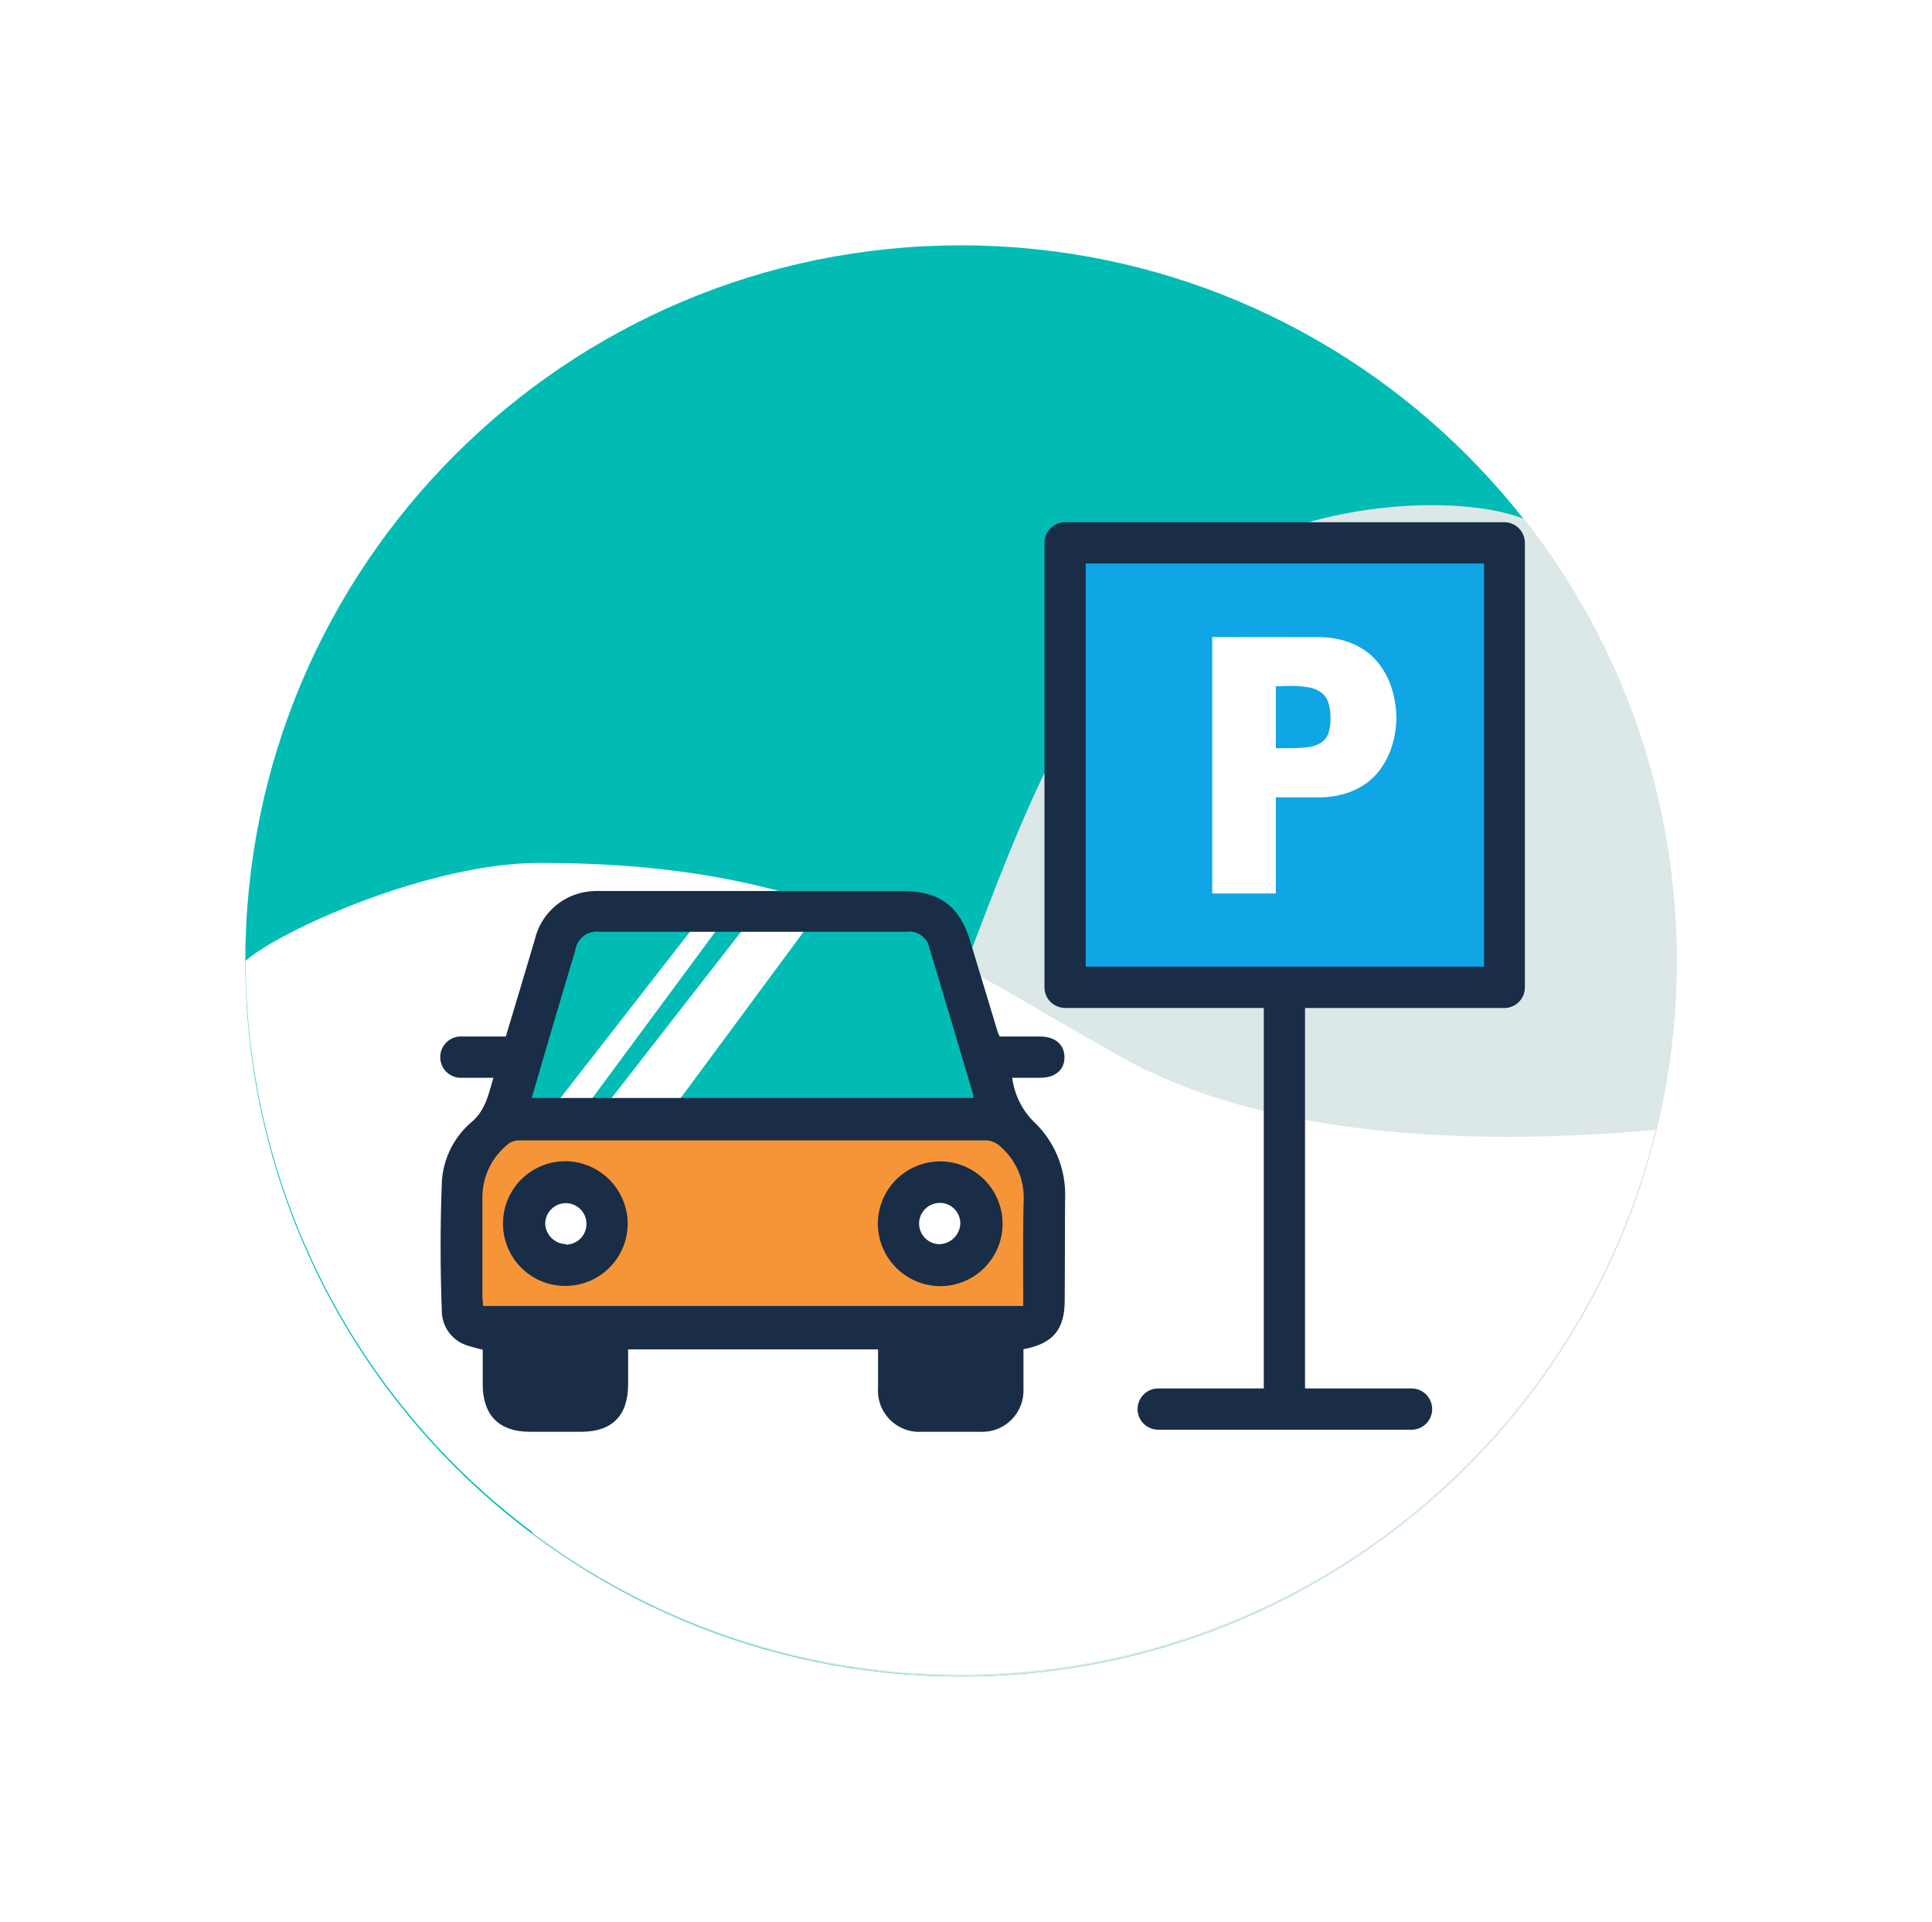
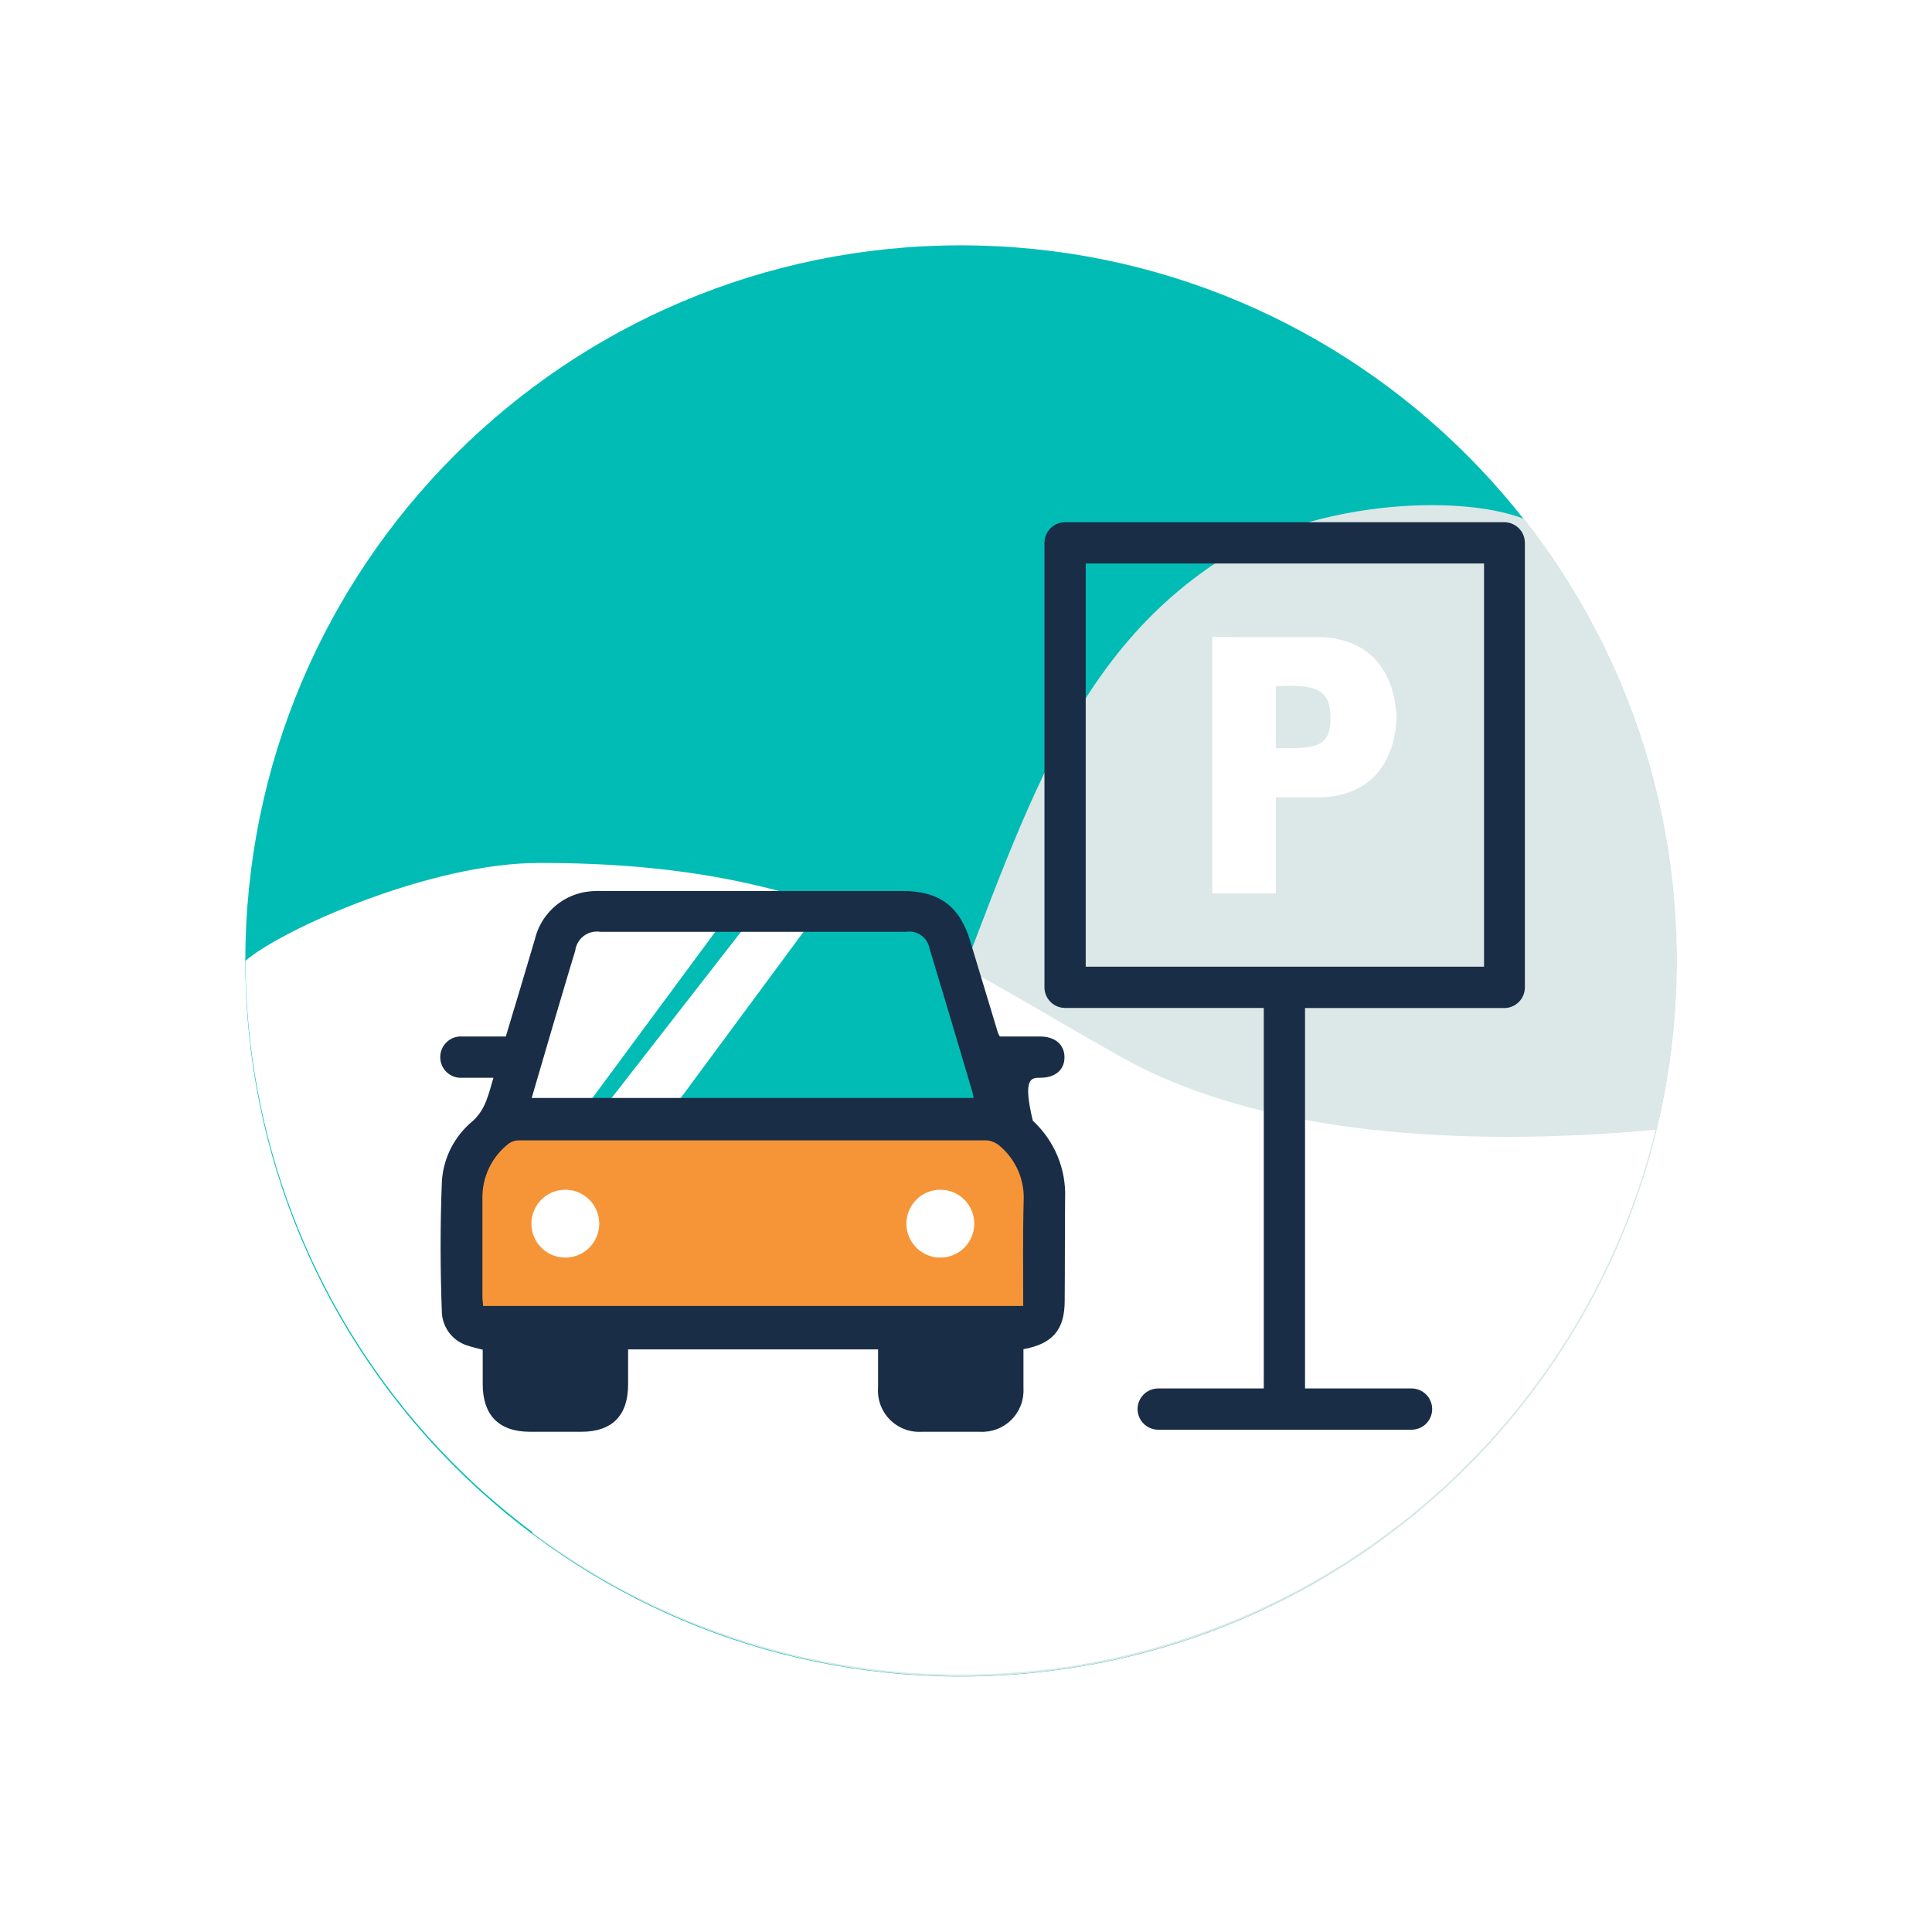
<svg xmlns="http://www.w3.org/2000/svg" width="189" height="188" viewBox="0 0 189 188" fill="none">
  <g filter="url(#filter0_d_2674_6384)">
    <path d="M89.995 160C128.652 160 159.99 128.66 159.99 90C159.99 51.34 128.652 20 89.995 20C51.338 20 20 51.34 20 90C20 128.66 51.338 160 89.995 160Z" fill="#00BCB5" />
    <path d="M145.02 46.734C138.776 44.303 123.736 44.847 114.042 51.677C98.508 62.632 94.806 80.932 85.213 103.66C79.877 116.27 67.662 136.133 55.577 142.821C53.181 144.145 50.643 145.194 48.012 145.948C61.595 156.156 78.427 161.073 95.368 159.782C112.31 158.492 128.203 151.082 140.084 138.935C151.964 126.788 159.021 110.734 159.936 93.767C160.852 76.8 155.565 60.079 145.061 46.724L145.02 46.734Z" fill="#DCE7E7" />
    <path d="M105.712 99.422C87.414 89.152 76.46 80.386 48.74 80.416C38.017 80.416 23.401 87.004 20.012 90C20.053 107.092 26.347 123.579 37.708 136.35C49.068 149.121 64.708 157.293 81.679 159.324C98.649 161.356 115.776 157.106 129.829 147.378C143.883 137.649 153.89 123.114 157.964 106.514C139.323 108.228 119.37 107.088 105.712 99.422Z" fill="white" />
    <path d="M87.99 85.795H75.613L61.229 105.254L54.289 105.396H94.093L87.99 85.795Z" fill="#00BCB5" />
-     <path d="M64.546 85.795H53.269L45.945 105.396H49.284L64.546 85.795Z" fill="#00BCB5" />
    <path d="M66.976 85.795L52.592 105.254L49.293 105.396H54.286L69.548 85.795H66.976Z" fill="#00BCB5" />
    <path d="M94.083 105.404H45.998L40.863 110.842L41.721 125.862H97.442V110.095L94.083 105.404ZM51.304 119.023C50.647 119.023 50.006 118.828 49.46 118.464C48.914 118.099 48.489 117.581 48.237 116.974C47.986 116.368 47.921 115.7 48.049 115.057C48.177 114.413 48.493 113.821 48.957 113.357C49.421 112.893 50.012 112.577 50.656 112.449C51.3 112.321 51.967 112.387 52.574 112.638C53.18 112.889 53.698 113.314 54.063 113.86C54.428 114.406 54.622 115.048 54.622 115.704C54.622 116.584 54.273 117.428 53.65 118.051C53.028 118.673 52.184 119.023 51.304 119.023ZM87.981 119.023C87.325 119.021 86.684 118.825 86.14 118.459C85.595 118.093 85.171 117.574 84.922 116.967C84.672 116.36 84.608 115.694 84.737 115.05C84.866 114.407 85.183 113.817 85.647 113.354C86.112 112.89 86.703 112.575 87.347 112.448C87.99 112.321 88.657 112.387 89.263 112.639C89.869 112.89 90.386 113.316 90.751 113.861C91.115 114.407 91.309 115.048 91.309 115.704C91.309 116.141 91.223 116.573 91.056 116.976C90.888 117.38 90.643 117.746 90.334 118.054C90.025 118.363 89.657 118.607 89.254 118.773C88.85 118.939 88.417 119.024 87.981 119.023Z" fill="#F69537" />
-     <path d="M100.195 113.243C100.252 111.822 99.999 110.406 99.454 109.092C98.909 107.779 98.084 106.6 97.037 105.637C95.93 104.488 95.222 103.013 95.02 101.43C96.029 101.43 96.876 101.43 97.774 101.43C99.257 101.43 100.144 100.633 100.134 99.413C100.124 98.192 99.226 97.395 97.743 97.395H93.81C93.741 97.281 93.681 97.164 93.628 97.042C92.727 94.056 91.826 91.077 90.925 88.104C89.916 84.674 87.898 83.161 84.317 83.161H54.863C54.292 83.138 53.721 83.175 53.158 83.272C51.988 83.493 50.908 84.049 50.048 84.873C49.189 85.697 48.587 86.753 48.316 87.912C47.388 91.07 46.44 94.207 45.482 97.395C44.009 97.395 42.617 97.395 41.225 97.395C40.949 97.376 40.671 97.413 40.41 97.506C40.148 97.599 39.909 97.744 39.706 97.934C39.504 98.123 39.342 98.352 39.232 98.606C39.122 98.861 39.066 99.135 39.066 99.413C39.066 99.692 39.123 99.968 39.234 100.224C39.345 100.48 39.508 100.71 39.713 100.9C39.918 101.089 40.16 101.234 40.423 101.326C40.687 101.417 40.967 101.453 41.245 101.43C42.254 101.43 43.172 101.43 44.271 101.43C43.797 103.024 43.515 104.507 42.254 105.657C41.371 106.38 40.647 107.277 40.126 108.293C39.605 109.308 39.3 110.42 39.228 111.559C39.056 115.846 39.066 120.153 39.228 124.451C39.275 125.197 39.556 125.909 40.03 126.487C40.504 127.064 41.148 127.478 41.871 127.669C42.294 127.82 42.738 127.901 43.222 128.032C43.222 129.182 43.222 130.292 43.222 131.401C43.222 134.428 44.796 136.052 47.822 136.062H52.866C55.892 136.062 57.425 134.468 57.445 131.492V128.002H81.897C81.897 129.303 81.897 130.514 81.897 131.734C81.854 132.309 81.934 132.887 82.133 133.428C82.332 133.969 82.645 134.461 83.05 134.871C83.456 135.281 83.944 135.6 84.483 135.805C85.022 136.011 85.598 136.098 86.174 136.062C88.08 136.062 89.976 136.062 91.873 136.062C92.439 136.093 93.006 136.004 93.536 135.8C94.066 135.597 94.547 135.284 94.948 134.883C95.348 134.481 95.66 133.999 95.862 133.469C96.064 132.939 96.152 132.372 96.12 131.805C96.12 130.554 96.12 129.303 96.12 127.982C99.004 127.457 100.154 126.055 100.154 123.24C100.185 119.911 100.164 116.572 100.195 113.243ZM50.031 96.517C50.778 94.016 51.514 91.474 52.27 89.012C52.305 88.724 52.397 88.446 52.542 88.195C52.687 87.944 52.881 87.725 53.113 87.552C53.345 87.378 53.61 87.254 53.892 87.186C54.174 87.118 54.466 87.107 54.752 87.156H84.6C85.123 87.064 85.66 87.183 86.096 87.485C86.532 87.787 86.832 88.249 86.93 88.77C88.352 93.461 89.744 98.152 91.147 102.893C91.186 103.063 91.217 103.234 91.237 103.407H48.014L50.031 96.517ZM96.099 123.755H43.253C43.253 123.462 43.192 123.15 43.192 122.847C43.192 119.629 43.192 116.401 43.192 113.173C43.184 112.149 43.413 111.137 43.861 110.217C44.309 109.296 44.964 108.492 45.774 107.866C46.09 107.646 46.469 107.536 46.854 107.554C62.065 107.554 77.28 107.554 92.498 107.554C92.98 107.588 93.437 107.779 93.799 108.098C94.582 108.759 95.201 109.592 95.607 110.532C96.013 111.472 96.195 112.493 96.14 113.516C96.049 116.915 96.099 120.275 96.099 123.755Z" fill="#192D46" />
-     <path d="M81.876 115.603C81.897 114.399 82.275 113.228 82.961 112.238C83.647 111.248 84.611 110.483 85.731 110.04C86.851 109.597 88.077 109.494 89.255 109.746C90.432 109.998 91.509 110.593 92.35 111.456C93.19 112.319 93.756 113.411 93.977 114.595C94.198 115.779 94.064 117.002 93.591 118.11C93.118 119.218 92.329 120.161 91.321 120.821C90.313 121.48 89.133 121.827 87.928 121.817C87.123 121.807 86.327 121.638 85.587 121.32C84.847 121.002 84.177 120.541 83.615 119.964C83.053 119.387 82.61 118.705 82.311 117.957C82.013 117.209 81.865 116.409 81.876 115.603ZM87.928 113.677C87.393 113.677 86.88 113.889 86.502 114.267C86.123 114.646 85.911 115.159 85.911 115.694C85.911 116.229 86.123 116.742 86.502 117.121C86.88 117.499 87.393 117.712 87.928 117.712C88.456 117.689 88.957 117.47 89.33 117.096C89.704 116.722 89.924 116.222 89.946 115.694C89.949 115.161 89.74 114.648 89.366 114.268C88.991 113.888 88.482 113.672 87.948 113.666L87.928 113.677Z" fill="#192D46" />
-     <path d="M57.406 115.736C57.398 116.943 57.031 118.121 56.354 119.12C55.676 120.12 54.717 120.896 53.598 121.35C52.479 121.804 51.251 121.916 50.068 121.672C48.886 121.428 47.802 120.839 46.955 119.978C46.107 119.118 45.534 118.026 45.308 116.84C45.081 115.654 45.212 114.427 45.682 113.315C46.153 112.203 46.943 111.256 47.953 110.593C48.962 109.931 50.145 109.582 51.353 109.592C52.966 109.616 54.506 110.274 55.638 111.423C56.771 112.573 57.406 114.122 57.406 115.736ZM51.353 117.753C51.625 117.753 51.894 117.699 52.144 117.592C52.394 117.486 52.62 117.33 52.809 117.134C52.997 116.938 53.144 116.706 53.24 116.452C53.337 116.198 53.381 115.927 53.37 115.655C53.355 115.13 53.135 114.633 52.758 114.267C52.382 113.902 51.877 113.698 51.353 113.698C50.818 113.698 50.304 113.91 49.926 114.289C49.548 114.667 49.335 115.18 49.335 115.715C49.358 116.237 49.575 116.731 49.946 117.099C50.316 117.468 50.811 117.683 51.333 117.703L51.353 117.753Z" fill="#192D46" />
-     <path d="M143.203 49.123H100.191V92.602H143.203V49.123Z" fill="#10A5E5" />
+     <path d="M100.195 113.243C100.252 111.822 99.999 110.406 99.454 109.092C98.909 107.779 98.084 106.6 97.037 105.637C96.029 101.43 96.876 101.43 97.774 101.43C99.257 101.43 100.144 100.633 100.134 99.413C100.124 98.192 99.226 97.395 97.743 97.395H93.81C93.741 97.281 93.681 97.164 93.628 97.042C92.727 94.056 91.826 91.077 90.925 88.104C89.916 84.674 87.898 83.161 84.317 83.161H54.863C54.292 83.138 53.721 83.175 53.158 83.272C51.988 83.493 50.908 84.049 50.048 84.873C49.189 85.697 48.587 86.753 48.316 87.912C47.388 91.07 46.44 94.207 45.482 97.395C44.009 97.395 42.617 97.395 41.225 97.395C40.949 97.376 40.671 97.413 40.41 97.506C40.148 97.599 39.909 97.744 39.706 97.934C39.504 98.123 39.342 98.352 39.232 98.606C39.122 98.861 39.066 99.135 39.066 99.413C39.066 99.692 39.123 99.968 39.234 100.224C39.345 100.48 39.508 100.71 39.713 100.9C39.918 101.089 40.16 101.234 40.423 101.326C40.687 101.417 40.967 101.453 41.245 101.43C42.254 101.43 43.172 101.43 44.271 101.43C43.797 103.024 43.515 104.507 42.254 105.657C41.371 106.38 40.647 107.277 40.126 108.293C39.605 109.308 39.3 110.42 39.228 111.559C39.056 115.846 39.066 120.153 39.228 124.451C39.275 125.197 39.556 125.909 40.03 126.487C40.504 127.064 41.148 127.478 41.871 127.669C42.294 127.82 42.738 127.901 43.222 128.032C43.222 129.182 43.222 130.292 43.222 131.401C43.222 134.428 44.796 136.052 47.822 136.062H52.866C55.892 136.062 57.425 134.468 57.445 131.492V128.002H81.897C81.897 129.303 81.897 130.514 81.897 131.734C81.854 132.309 81.934 132.887 82.133 133.428C82.332 133.969 82.645 134.461 83.05 134.871C83.456 135.281 83.944 135.6 84.483 135.805C85.022 136.011 85.598 136.098 86.174 136.062C88.08 136.062 89.976 136.062 91.873 136.062C92.439 136.093 93.006 136.004 93.536 135.8C94.066 135.597 94.547 135.284 94.948 134.883C95.348 134.481 95.66 133.999 95.862 133.469C96.064 132.939 96.152 132.372 96.12 131.805C96.12 130.554 96.12 129.303 96.12 127.982C99.004 127.457 100.154 126.055 100.154 123.24C100.185 119.911 100.164 116.572 100.195 113.243ZM50.031 96.517C50.778 94.016 51.514 91.474 52.27 89.012C52.305 88.724 52.397 88.446 52.542 88.195C52.687 87.944 52.881 87.725 53.113 87.552C53.345 87.378 53.61 87.254 53.892 87.186C54.174 87.118 54.466 87.107 54.752 87.156H84.6C85.123 87.064 85.66 87.183 86.096 87.485C86.532 87.787 86.832 88.249 86.93 88.77C88.352 93.461 89.744 98.152 91.147 102.893C91.186 103.063 91.217 103.234 91.237 103.407H48.014L50.031 96.517ZM96.099 123.755H43.253C43.253 123.462 43.192 123.15 43.192 122.847C43.192 119.629 43.192 116.401 43.192 113.173C43.184 112.149 43.413 111.137 43.861 110.217C44.309 109.296 44.964 108.492 45.774 107.866C46.09 107.646 46.469 107.536 46.854 107.554C62.065 107.554 77.28 107.554 92.498 107.554C92.98 107.588 93.437 107.779 93.799 108.098C94.582 108.759 95.201 109.592 95.607 110.532C96.013 111.472 96.195 112.493 96.14 113.516C96.049 116.915 96.099 120.275 96.099 123.755Z" fill="#192D46" />
    <path d="M143.195 47.086H100.193C99.658 47.086 99.145 47.298 98.767 47.677C98.388 48.055 98.176 48.568 98.176 49.103V92.582C98.176 93.118 98.388 93.631 98.767 94.009C99.145 94.387 99.658 94.6 100.193 94.6H119.631V131.824H109.302C108.767 131.824 108.254 132.037 107.875 132.415C107.497 132.794 107.285 133.307 107.285 133.842C107.285 134.377 107.497 134.89 107.875 135.269C108.254 135.647 108.767 135.86 109.302 135.86H134.086C134.621 135.86 135.134 135.647 135.513 135.269C135.891 134.89 136.104 134.377 136.104 133.842C136.104 133.307 135.891 132.794 135.513 132.415C135.134 132.037 134.621 131.824 134.086 131.824H123.666V94.61H143.155C143.69 94.61 144.203 94.397 144.581 94.019C144.959 93.641 145.172 93.128 145.172 92.593V49.103C145.172 48.575 144.965 48.068 144.595 47.691C144.226 47.314 143.723 47.096 143.195 47.086ZM141.177 90.565H102.211V51.121H141.177V90.565Z" fill="#192D46" />
    <path d="M124.925 58.325C125.799 58.312 126.67 58.431 127.508 58.678C128.226 58.885 128.907 59.205 129.525 59.626C130.073 60.007 130.557 60.474 130.957 61.008C131.342 61.521 131.661 62.08 131.906 62.672C132.143 63.251 132.319 63.853 132.43 64.468C132.54 65.043 132.597 65.627 132.602 66.213C132.598 66.792 132.54 67.37 132.43 67.938C132.32 68.544 132.144 69.136 131.906 69.704C131.661 70.293 131.342 70.849 130.957 71.358C130.556 71.886 130.073 72.346 129.525 72.72C128.906 73.137 128.225 73.454 127.508 73.658C126.668 73.896 125.798 74.012 124.925 74.001H120.81V83.403H114.586V58.315L124.925 58.325ZM120.81 63.136V69.189H122.161C122.789 69.195 123.415 69.158 124.038 69.078C124.475 69.022 124.895 68.87 125.268 68.634C125.585 68.414 125.824 68.1 125.954 67.737C126.105 67.261 126.174 66.763 126.156 66.264C126.173 65.755 126.105 65.247 125.954 64.761C125.835 64.362 125.596 64.009 125.268 63.752C124.9 63.486 124.476 63.31 124.028 63.237C123.401 63.136 122.766 63.089 122.131 63.096L120.81 63.136Z" fill="white" />
  </g>
  <defs>
    <filter id="filter0_d_2674_6384" x="0" y="0" width="188.039" height="188" filterUnits="userSpaceOnUse" color-interpolation-filters="sRGB">
      <feFlood flood-opacity="0" result="BackgroundImageFix" />
      <feColorMatrix in="SourceAlpha" type="matrix" values="0 0 0 0 0 0 0 0 0 0 0 0 0 0 0 0 0 0 127 0" result="hardAlpha" />
      <feOffset dx="4" dy="4" />
      <feGaussianBlur stdDeviation="12" />
      <feComposite in2="hardAlpha" operator="out" />
      <feColorMatrix type="matrix" values="0 0 0 0 0 0 0 0 0 0.737 0 0 0 0 0.71 0 0 0 0.15 0" />
      <feBlend mode="multiply" in2="BackgroundImageFix" result="effect1_dropShadow_2674_6384" />
      <feBlend mode="normal" in="SourceGraphic" in2="effect1_dropShadow_2674_6384" result="shape" />
    </filter>
  </defs>
</svg>